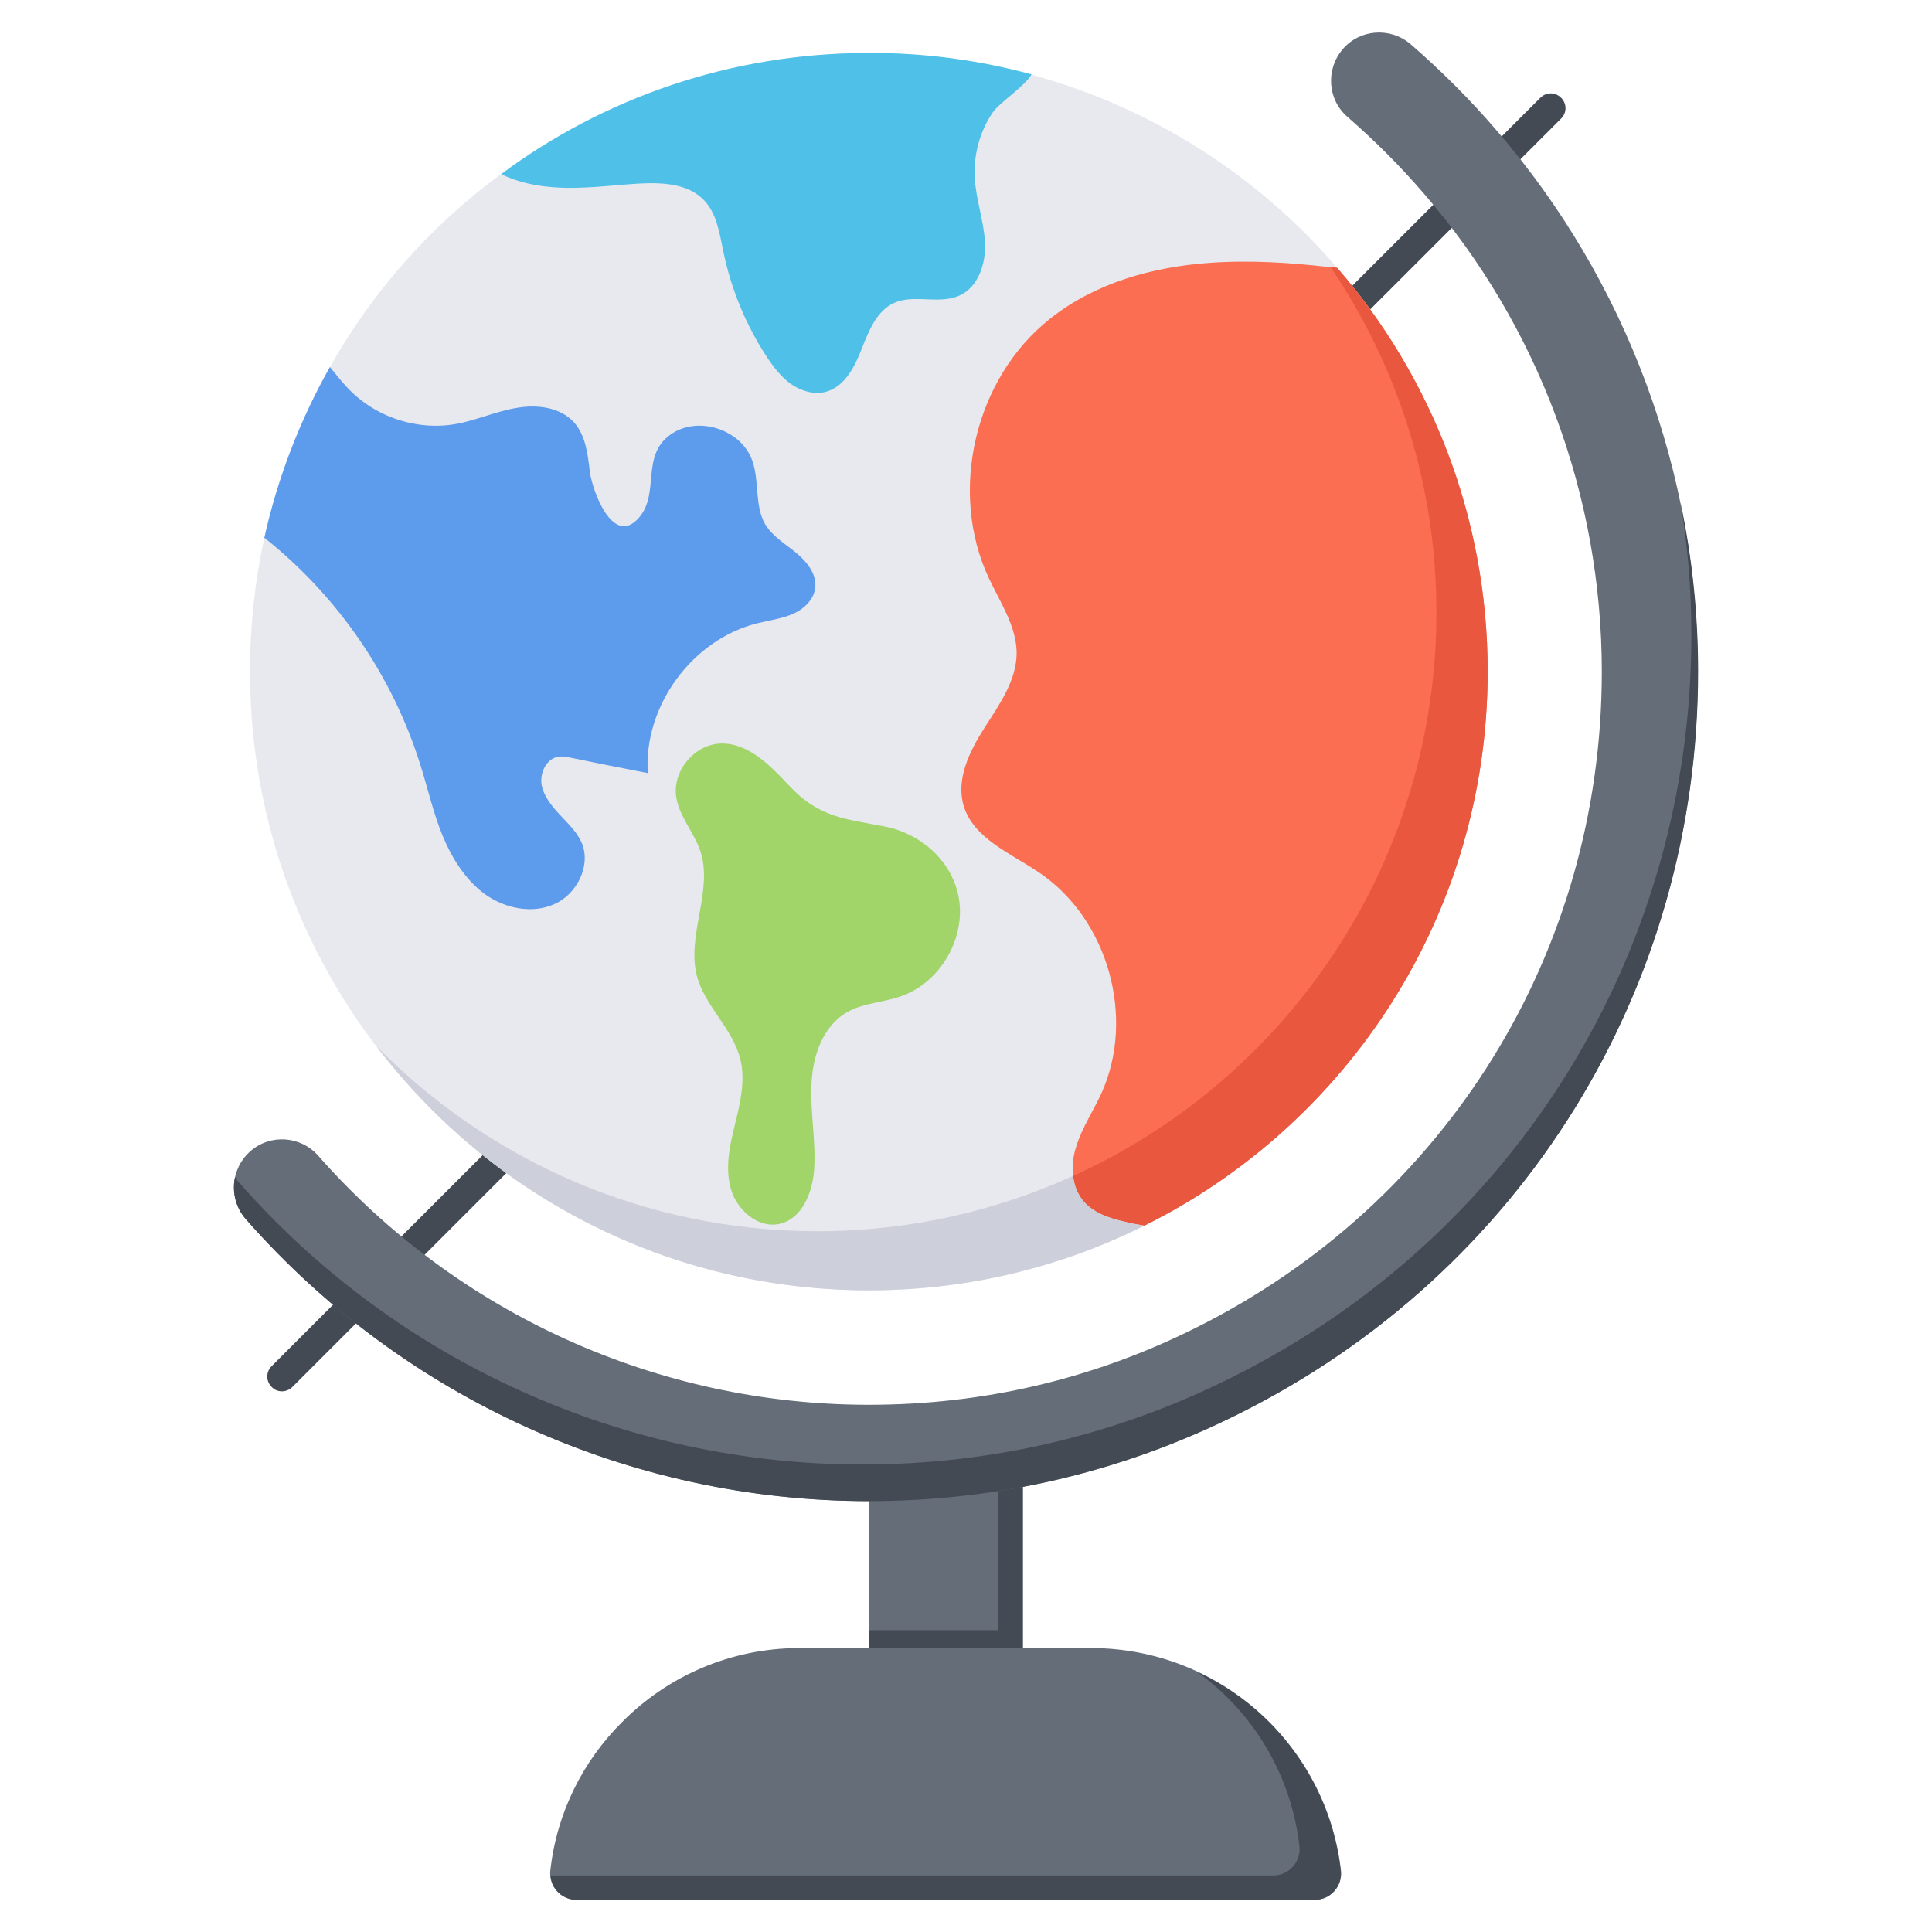
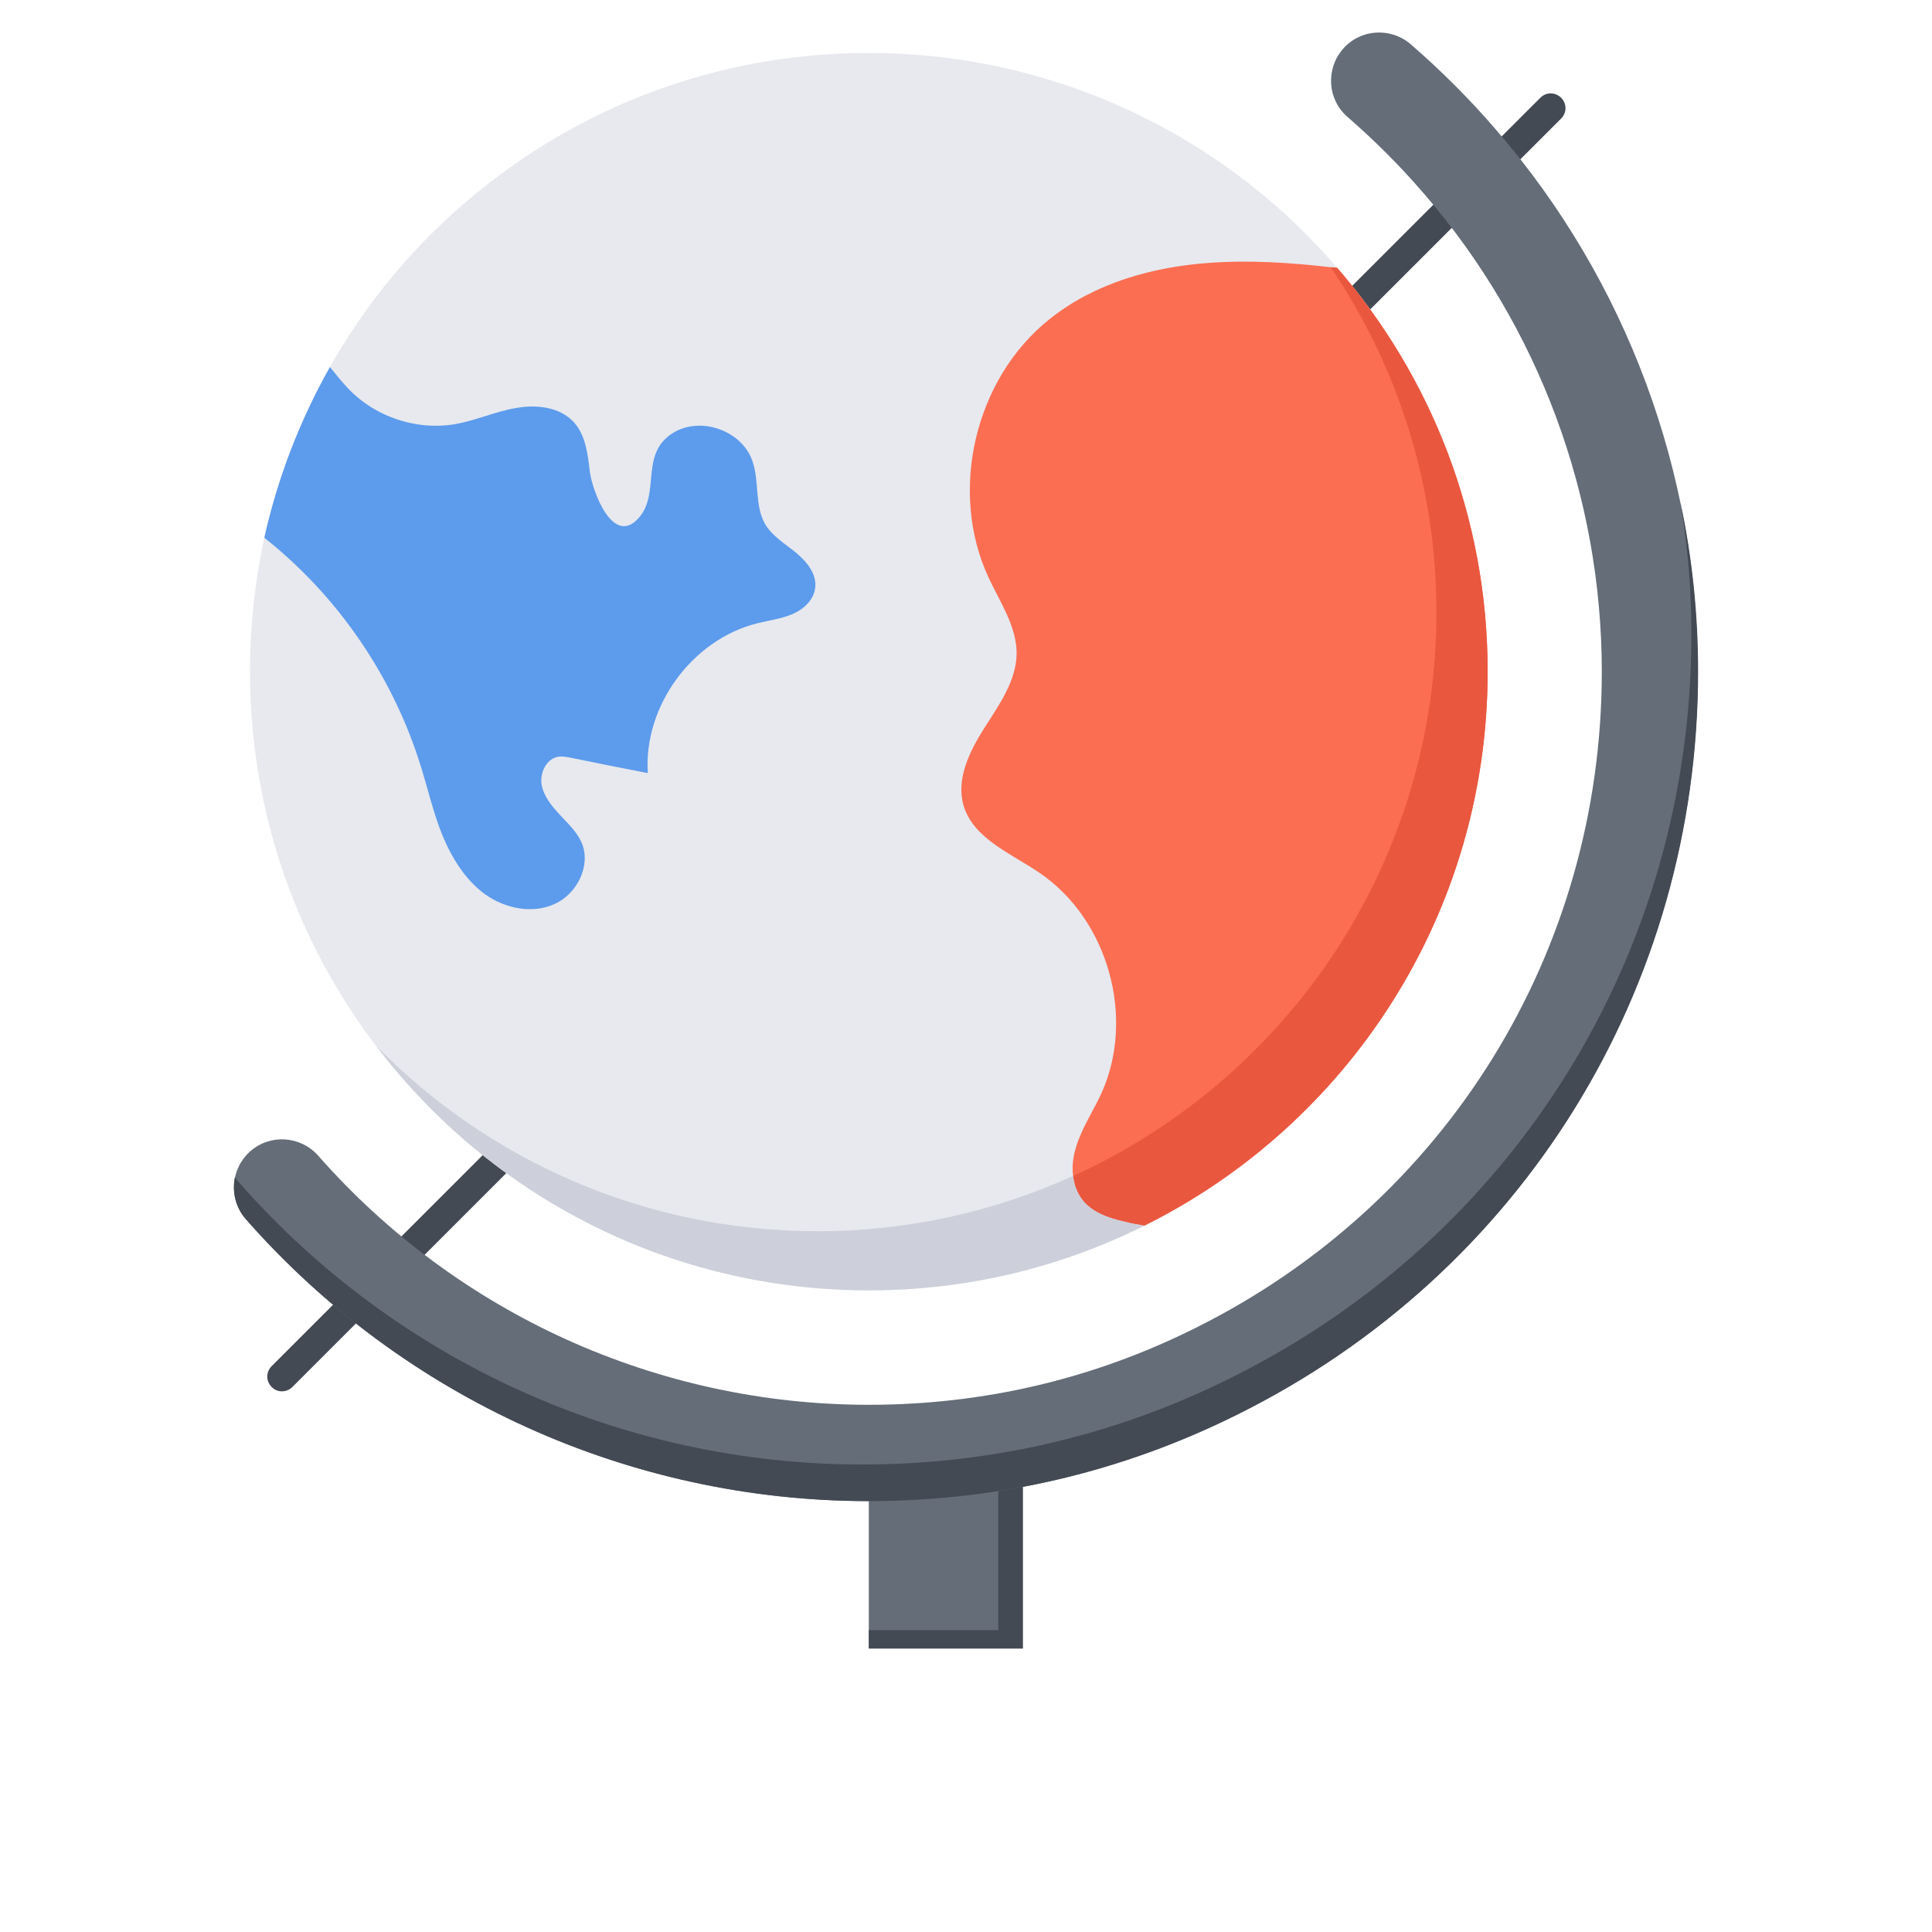
<svg xmlns="http://www.w3.org/2000/svg" id="Layer_1" enable-background="new 0 0 66 66" height="512" viewBox="0 0 66 66" width="512">
  <g>
    <g>
      <path d="m9.63 47.53c-.13 0-.26-.05-.35-.15-.2-.2-.2-.51 0-.71l43.34-43.33c.2-.2.51-.2.71 0s.2.51 0 .71l-43.34 43.33c-.1.1-.23.15-.36.15z" fill="#434a54" />
    </g>
    <g>
      <path d="m50.82 22.94c0 8.3-4.78 15.47-11.72 18.93-2.84 1.41-6.03 2.21-9.41 2.21-11.69 0-21.15-9.46-21.15-21.14 0-1.57.17-3.1.49-4.57.46-2.07 1.23-4.04 2.24-5.83 1.46-2.59 3.45-4.83 5.84-6.59 3.51-2.61 7.86-4.14 12.56-4.14 1.92 0 3.78.25 5.56.74 4.12 1.12 7.75 3.45 10.45 6.6 3.21 3.7 5.14 8.52 5.14 13.79z" fill="#e7e9ee" />
-       <path d="m35.24 2.54c-.22.4-1.12.98-1.34 1.32-.44.66-.65 1.46-.6 2.25.05.72.3 1.42.35 2.15.04.72-.22 1.55-.88 1.84-.69.31-1.54-.06-2.23.25-.59.27-.86.95-1.1 1.56-.24.62-.58 1.29-1.21 1.47-.4.12-.86-.02-1.21-.26-.35-.25-.61-.6-.84-.95-.71-1.09-1.21-2.31-1.47-3.58-.13-.62-.22-1.28-.65-1.74-.54-.58-1.43-.62-2.22-.58-1 .06-2.01.21-3.01.12-.59-.05-1.18-.18-1.71-.44 3.51-2.61 7.86-4.14 12.56-4.14 1.92-.01 3.78.25 5.56.73z" fill="#4fc1e9" />
      <path d="m50.82 22.94c0 8.3-4.78 15.48-11.73 18.93-.23-.04-.46-.08-.69-.14-.53-.12-1.09-.31-1.43-.75-.18-.24-.28-.52-.31-.81-.05-.35.01-.72.12-1.05.2-.62.57-1.17.84-1.76 1.18-2.58.24-5.96-2.12-7.55-.97-.66-2.24-1.16-2.58-2.28-.27-.91.2-1.86.7-2.65.51-.8 1.11-1.63 1.11-2.58-.01-.91-.56-1.72-.95-2.55-1.39-2.96-.48-6.83 2.09-8.86 1.53-1.22 3.49-1.77 5.44-1.91 1.39-.1 2.77-.01 4.15.15.07 0 .15.01.22.02 3.2 3.7 5.14 8.52 5.14 13.79z" fill="#fb6e52" />
      <path d="m50.82 22.94c0 8.3-4.78 15.48-11.73 18.93-.23-.04-.46-.08-.69-.14-.53-.12-1.09-.31-1.43-.75-.18-.24-.28-.52-.31-.81.23-.1.46-.21.68-.32 6.95-3.46 11.73-10.63 11.73-18.93 0-4.37-1.33-8.42-3.61-11.79.07 0 .15.01.22.02 3.2 3.7 5.14 8.52 5.14 13.79z" fill="#ea573f" />
-       <path d="m26.95 26.83c-.64-.68-1.38-1.45-2.32-1.43-.9.02-1.66.93-1.53 1.82.1.67.6 1.2.82 1.84.46 1.37-.48 2.9-.11 4.29.28 1.03 1.22 1.79 1.48 2.83.18.73 0 1.49-.18 2.22s-.35 1.5-.14 2.22.92 1.35 1.66 1.19c.76-.17 1.12-1.05 1.18-1.83.07-.97-.13-1.94-.09-2.91.03-.97.38-2.02 1.23-2.5.55-.31 1.21-.32 1.81-.53 1.37-.46 2.27-2.03 1.98-3.44-.25-1.22-1.3-2.12-2.49-2.36-1.38-.27-2.27-.3-3.3-1.41z" fill="#a1d469" />
      <path d="m27.85 20.07c-.04.41-.39.74-.76.9-.39.17-.81.22-1.21.32-2.23.55-3.9 2.83-3.75 5.12-.89-.17-1.78-.35-2.66-.53-.12-.02-.25-.05-.39-.03-.41.06-.64.54-.58.95.07.4.35.74.63 1.04s.59.59.75.97c.31.77-.17 1.73-.93 2.07-.76.35-1.69.16-2.38-.33-.67-.49-1.13-1.23-1.45-2-.32-.78-.5-1.6-.75-2.39-.95-3.06-2.83-5.8-5.34-7.79.46-2.07 1.23-4.04 2.24-5.83.18.21.35.44.53.63.92 1.04 2.38 1.55 3.74 1.32.71-.12 1.37-.43 2.08-.55.7-.13 1.51-.04 1.99.49.4.45.47 1.09.54 1.69.09.66.8 2.6 1.69 1.55.72-.85.01-2.17 1.15-2.88.93-.58 2.35-.09 2.71.95.25.7.07 1.53.44 2.17.25.41.67.66 1.04.96.39.32.72.74.67 1.2z" fill="#5d9bec" />
      <path d="m29.68 49.38h5.26v6.94h-5.26z" fill="#646d78" />
      <path d="m34.94 49.38v6.93h-5.26v-.62h4.42v-6.31z" fill="#434a54" />
-       <path d="m45.81 63.9c.06.53-.36 1-.89 1h-25.23c-.53 0-.95-.47-.89-1 .22-1.98 1.12-3.75 2.46-5.08 1.55-1.56 3.7-2.52 6.06-2.52h9.96c4.41.01 8.04 3.32 8.53 7.6z" fill="#646d78" />
-       <path d="m45.8 63.9c.07.53-.35 1-.88 1h-25.23c-.47 0-.86-.37-.88-.83h24.69c.53 0 .95-.47.89-1-.28-2.45-1.58-4.57-3.47-5.94 2.64 1.22 4.53 3.76 4.88 6.77z" fill="#434a54" />
    </g>
    <g>
      <path d="m29.68 51.28c-8.14 0-15.9-3.51-21.28-9.63-.6-.68-.53-1.72.15-2.32s1.72-.53 2.32.15c4.76 5.41 11.61 8.51 18.81 8.51 3.91 0 7.67-.88 11.15-2.62 8.57-4.26 13.89-12.85 13.89-22.42 0-6.01-2.16-11.81-6.08-16.34-.8-.93-1.68-1.81-2.6-2.61-.69-.59-.76-1.63-.17-2.32s1.63-.76 2.32-.17c1.05.91 2.04 1.9 2.94 2.95 4.43 5.13 6.87 11.69 6.87 18.49 0 10.83-6.02 20.55-15.72 25.37-3.93 1.96-8.17 2.96-12.6 2.96z" fill="#646d78" />
    </g>
    <g>
      <path d="m58.01 22.94c0 10.83-6.02 20.55-15.72 25.37-3.94 1.97-8.19 2.97-12.61 2.97-8.15 0-15.9-3.51-21.28-9.63-.36-.41-.48-.95-.37-1.45.03.07.08.14.14.2 5.38 6.12 13.14 9.63 21.28 9.63 4.43 0 8.68-1 12.62-2.97 9.69-4.82 15.71-14.54 15.71-25.37 0-1.52-.12-3.03-.37-4.52.4 1.89.6 3.82.6 5.77z" fill="#434a54" />
    </g>
    <path d="m39.09 41.87c-2.84 1.42-6.03 2.21-9.41 2.21-6.87 0-12.97-3.27-16.82-8.34 3.83 3.9 9.16 6.32 15.07 6.32 3.11 0 6.07-.68 8.73-1.89.03.29.13.57.31.81.34.44.9.63 1.43.75.23.06.46.1.69.14z" fill="#cdd0da" />
  </g>
</svg>